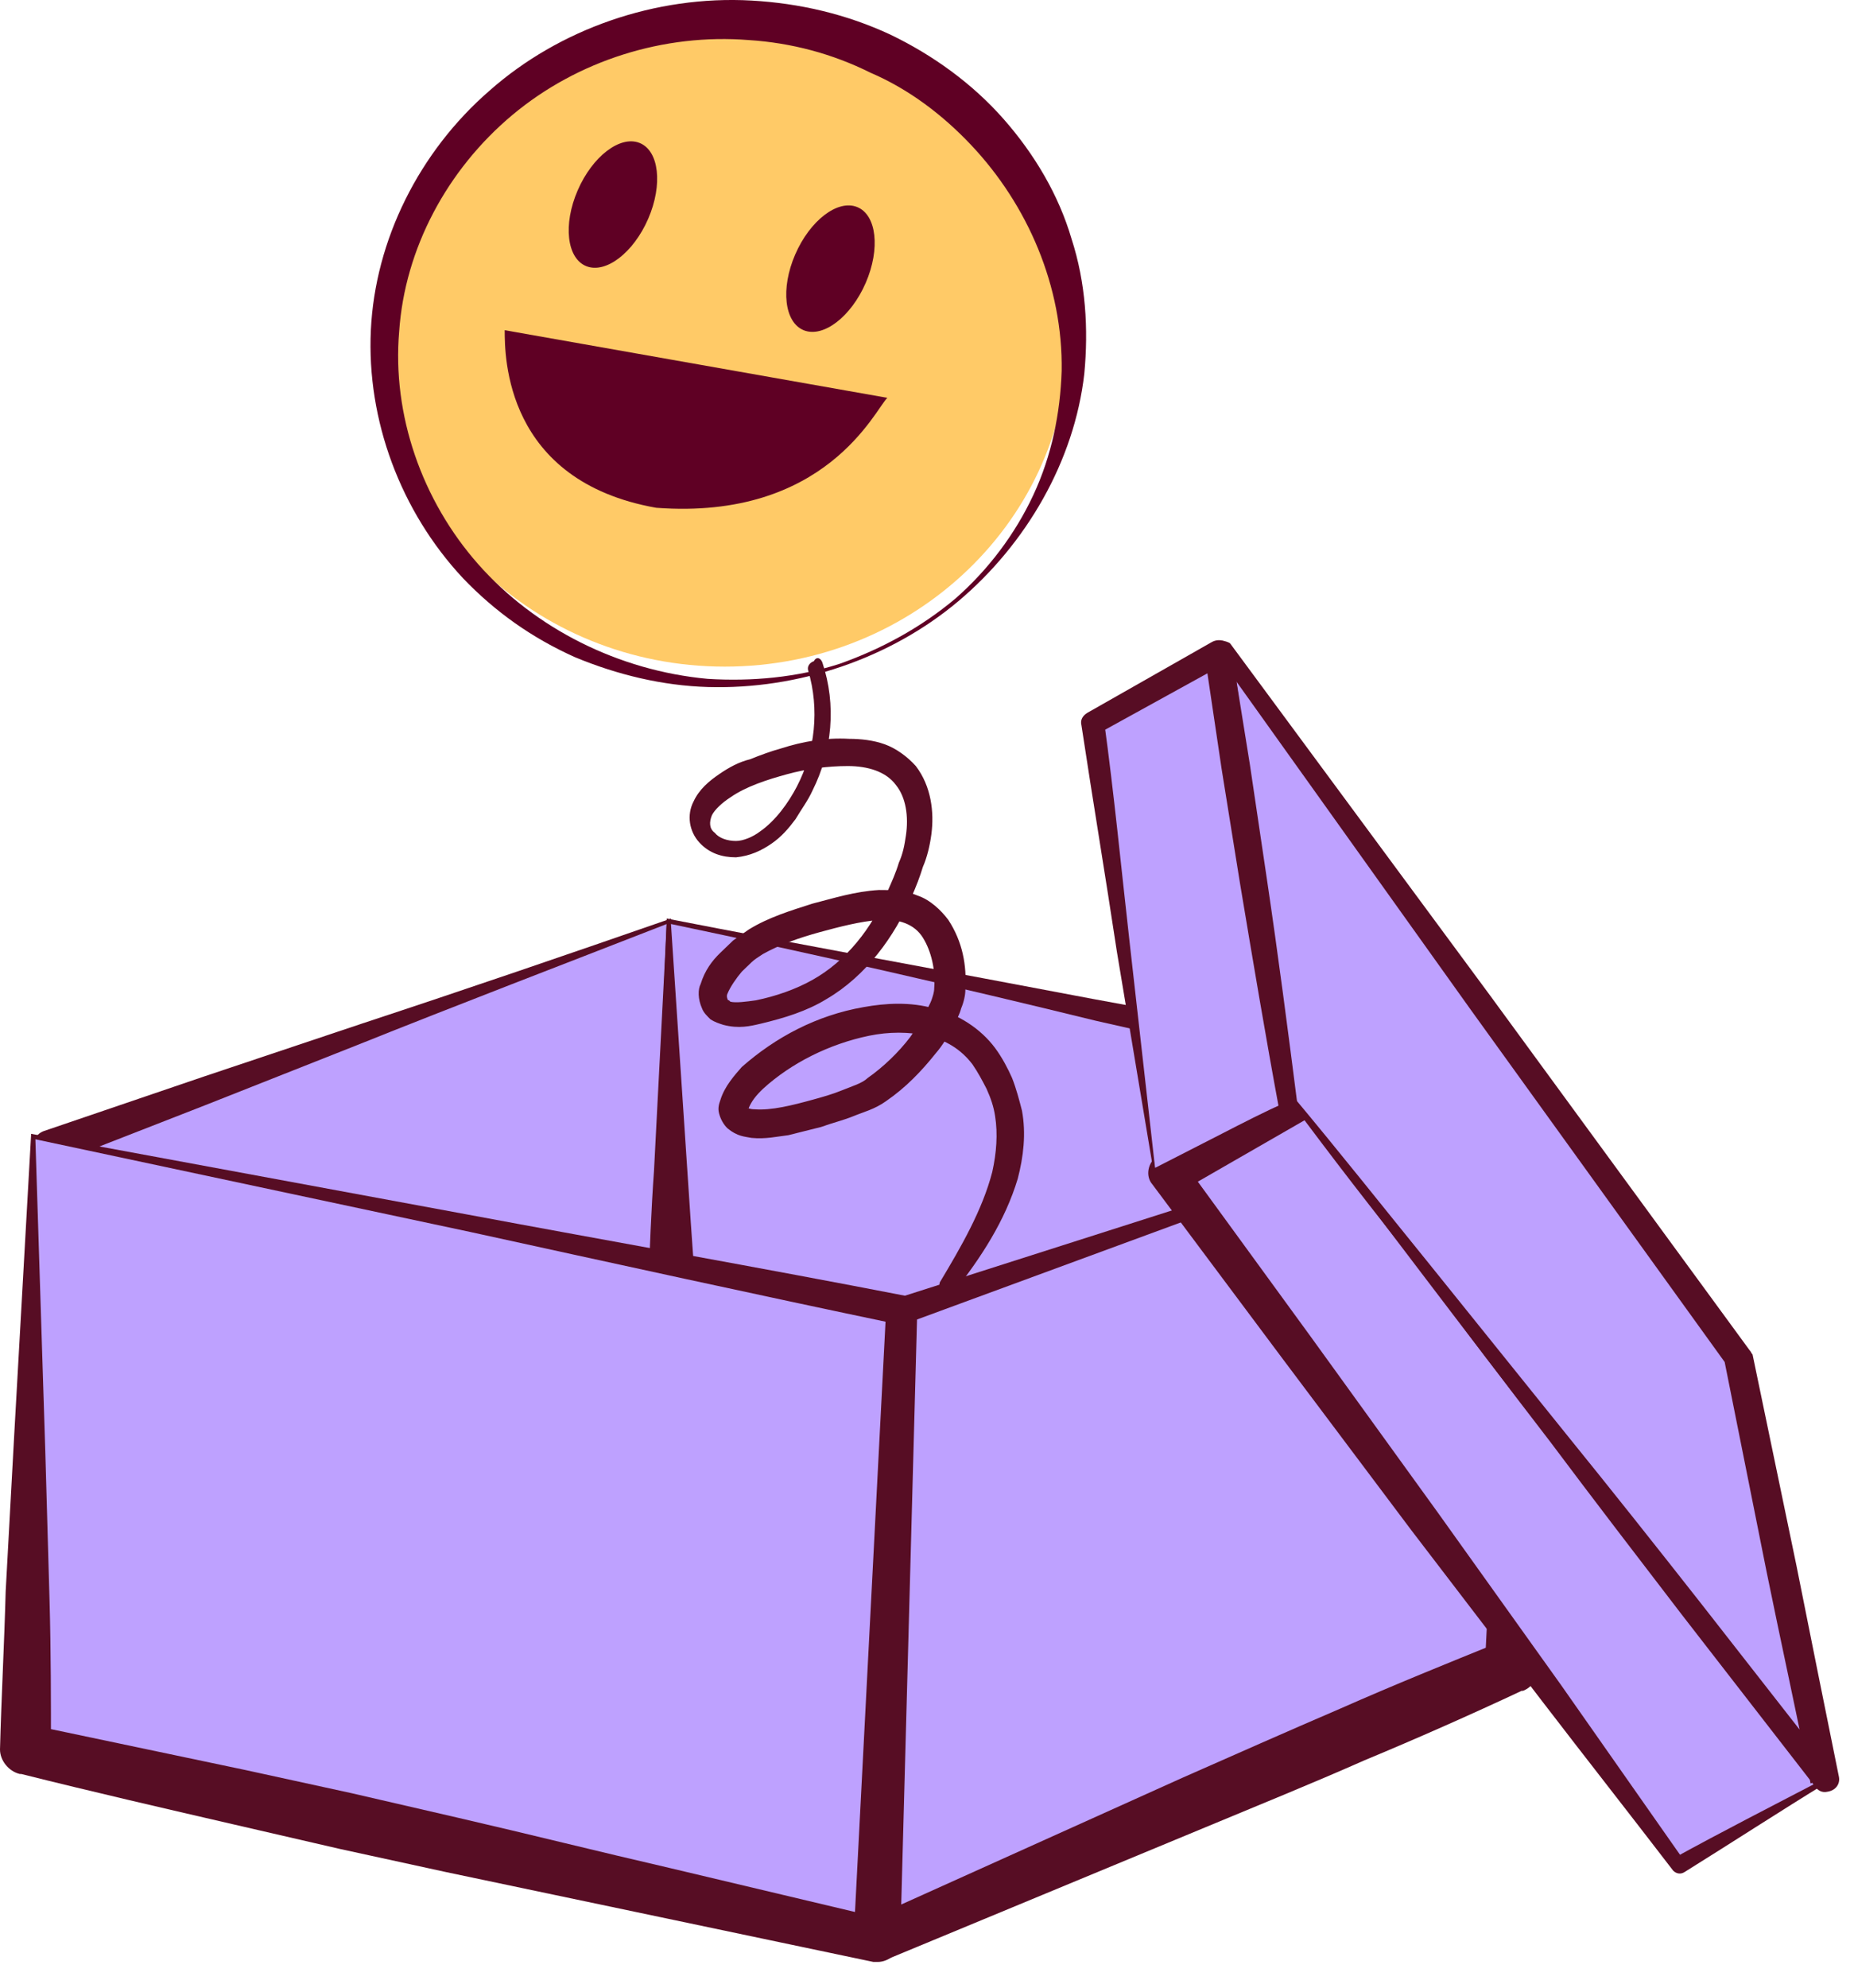
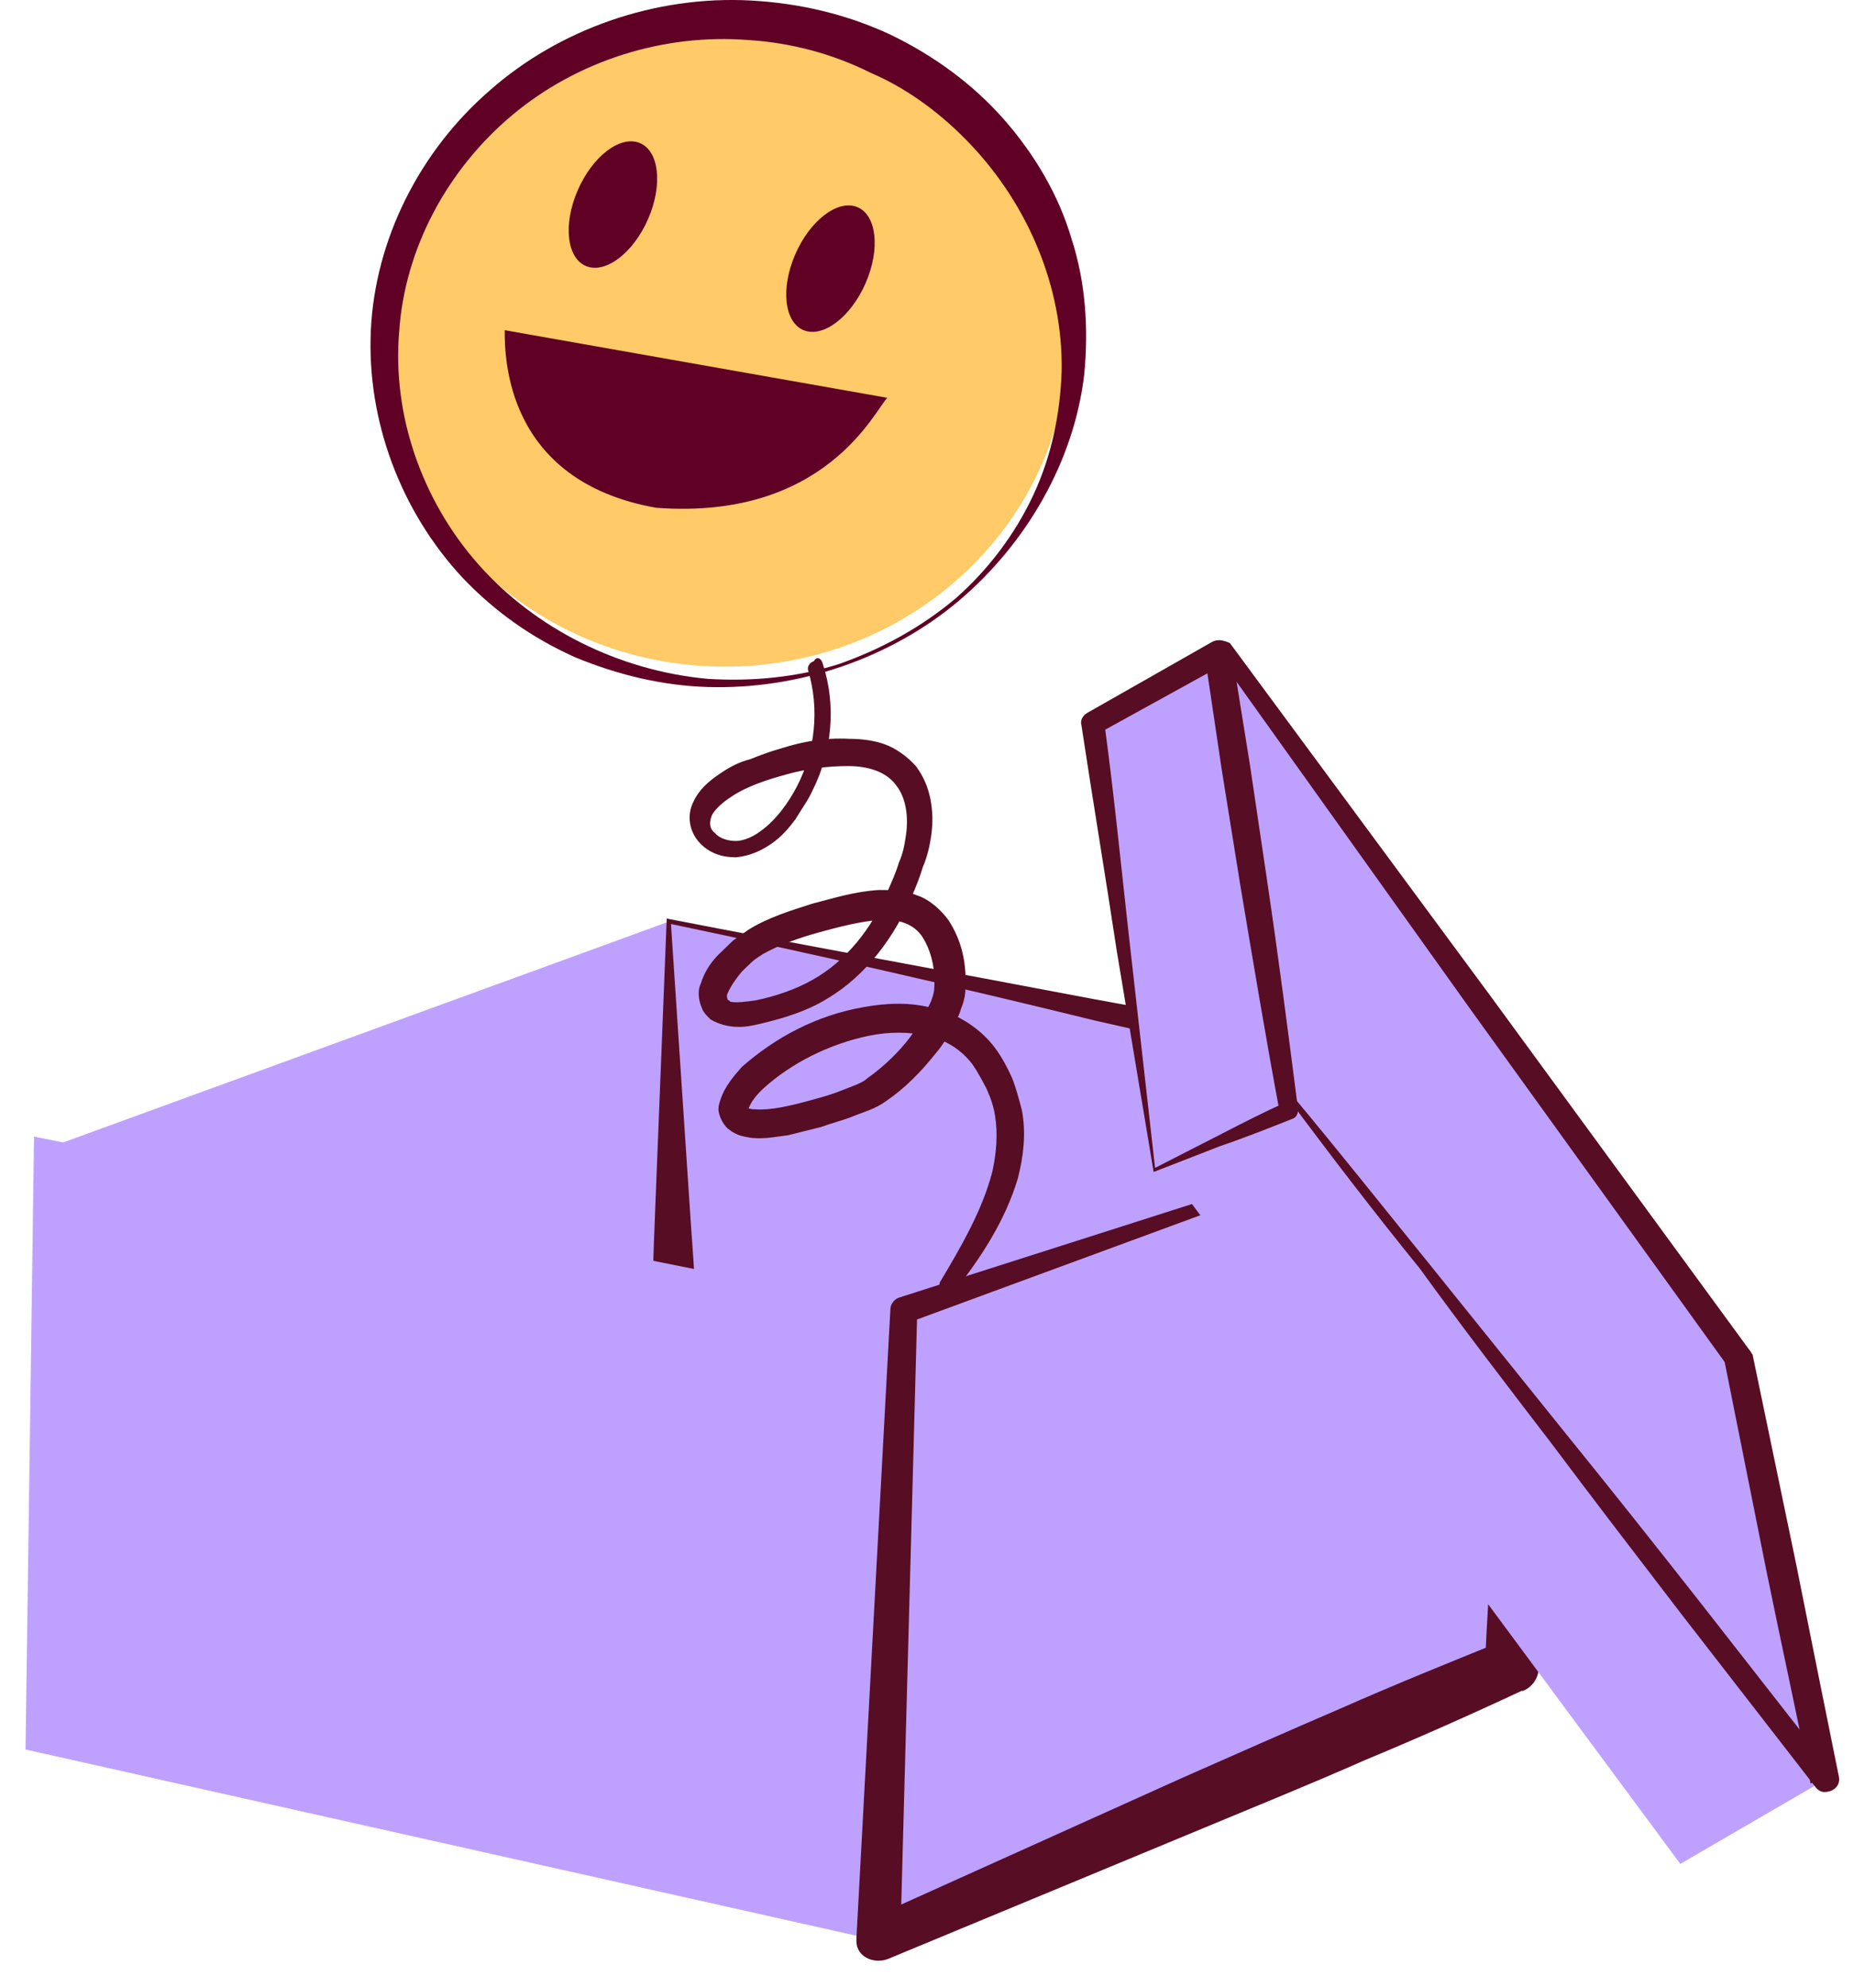
<svg xmlns="http://www.w3.org/2000/svg" width="70" height="75" viewBox="0 0 70 75" fill="none">
  <path d="M25.281 34.764L1.871 43.295L25.442 52.906L25.281 34.764Z" fill="#BEA1FF" />
-   <path d="M25.174 34.865C21.219 36.407 17.317 37.898 13.469 39.44L7.75 41.701L2.084 43.911V42.729L14.003 47.251C17.958 48.742 21.967 50.232 25.869 51.928L24.372 52.904C24.372 51.465 24.425 50.026 24.479 48.587C24.532 47.148 24.586 45.658 24.693 44.168L25.174 34.865ZM25.334 34.66L25.708 38.925L26.082 43.448C26.189 44.99 26.296 46.532 26.403 48.125C26.456 49.718 26.563 51.26 26.563 52.853C26.563 53.418 26.082 53.881 25.494 53.932C25.334 53.932 25.227 53.932 25.067 53.881H25.013C21.058 52.339 17.157 50.643 13.308 48.947L1.603 43.911C1.283 43.757 1.122 43.397 1.283 43.037C1.336 42.883 1.496 42.729 1.657 42.677L7.696 40.621L13.682 38.617C17.584 37.332 21.486 35.996 25.334 34.66Z" fill="#570D24" />
  <path d="M25.279 34.764L57.455 41.342L49.117 58.764L25.6 56.863L25.279 34.764Z" fill="#BEA1FF" />
  <path d="M25.173 34.66C30.464 35.688 35.862 36.664 41.26 37.692L49.384 39.182L57.562 40.724C57.883 40.776 58.15 41.135 58.043 41.444C58.043 41.495 58.043 41.547 57.989 41.547L49.919 59.072C49.759 59.431 49.384 59.586 49.064 59.586H49.01L43.131 59.226C41.154 59.123 39.229 58.969 37.252 58.815C35.274 58.66 33.35 58.558 31.373 58.352C29.395 58.198 27.471 57.992 25.493 57.787H25.44C24.905 57.735 24.531 57.324 24.531 56.81C24.531 53.007 24.585 49.204 24.745 45.452L25.173 34.66ZM25.333 34.865L26.081 46.12C26.349 49.769 26.509 53.316 26.616 56.862L25.654 55.885C27.631 55.988 29.555 56.142 31.533 56.296C33.511 56.45 35.435 56.605 37.412 56.81C39.39 56.964 41.314 57.17 43.291 57.376L49.171 57.941L48.262 58.455L56.814 41.187L57.241 42.06L49.331 40.313L41.367 38.514C36.129 37.23 30.731 35.996 25.333 34.865Z" fill="#570D24" />
  <path d="M1.285 42.886L34.101 49.465L33.086 73.208L0.964 66.013L1.285 42.886Z" fill="#BEA1FF" />
-   <path d="M1.176 42.782L17.584 45.815C23.089 46.843 28.648 47.819 34.206 48.898C34.474 48.95 34.688 49.207 34.688 49.464L33.993 73.207C33.993 73.67 33.565 74.029 33.138 74.029C33.084 74.029 33.031 74.029 32.977 74.029L24.907 72.333C22.234 71.768 19.508 71.203 16.836 70.637L12.828 69.764L8.819 68.839C6.146 68.222 3.474 67.605 0.802 66.937H0.748C0.321 66.834 0 66.423 0 66.012C0.053 64.008 0.16 62.055 0.214 60.05C0.321 58.046 0.428 56.093 0.534 54.192L1.176 42.782ZM1.336 42.988L1.71 54.757C1.764 56.658 1.817 58.56 1.871 60.41C1.924 62.312 1.924 64.162 1.924 66.012L1.176 65.087C3.848 65.652 6.574 66.218 9.246 66.783L13.255 67.657L17.264 68.582C19.936 69.198 22.608 69.867 25.281 70.483L33.298 72.385L32.229 73.156L33.458 49.412L33.939 49.977C28.541 48.847 23.143 47.665 17.745 46.483L1.336 42.988Z" fill="#570D24" />
  <path d="M57.721 41.341L34.097 49.461L33.082 73.204L57.027 62.926L57.721 41.341Z" fill="#BEA1FF" />
  <path d="M57.668 41.391C53.713 42.83 49.758 44.269 45.856 45.657L34.258 49.922L34.632 49.46L33.991 73.203L32.762 72.432L44.627 67.087C46.605 66.214 48.582 65.34 50.613 64.466C52.591 63.593 54.622 62.77 56.653 61.948L56.065 62.822C56.225 59.378 56.492 55.935 56.813 52.389L57.294 46.993C57.401 45.143 57.508 43.292 57.668 41.391ZM57.828 41.237L58.042 51.824C58.096 55.472 58.149 59.224 58.096 62.925C58.096 63.284 57.882 63.644 57.508 63.798H57.454C55.477 64.723 53.499 65.597 51.522 66.419C49.544 67.293 47.513 68.115 45.536 68.938L33.51 73.923C33.082 74.077 32.548 73.923 32.387 73.511C32.334 73.409 32.334 73.254 32.334 73.152L33.617 49.408C33.617 49.203 33.777 48.997 33.991 48.946L46.07 45.091C49.972 43.806 53.873 42.522 57.828 41.237Z" fill="#570D24" />
  <path d="M68.84 67.194L63.442 70.329L44.148 44.273L49.599 41.138L68.84 67.194Z" fill="#BEA1FF" />
-   <path d="M68.999 67.246C67.236 68.325 65.418 69.507 63.601 70.638C63.441 70.74 63.281 70.689 63.174 70.586C61.517 68.428 59.86 66.321 58.203 64.162L53.286 57.738L48.422 51.263L43.505 44.684C43.238 44.376 43.345 43.862 43.665 43.656H43.772L49.224 40.521C49.598 40.316 50.026 40.419 50.293 40.727C51.95 42.937 53.553 45.147 55.157 47.357C56.76 49.566 58.363 51.828 59.913 54.038C61.463 56.248 63.013 58.509 64.563 60.667L68.999 67.246ZM68.732 67.194L63.548 60.719L58.524 54.346C56.867 52.239 55.264 50.132 53.66 48.025C52.057 45.918 50.453 43.81 48.903 41.652L49.972 41.858L44.52 44.993L44.734 43.913L49.491 50.44L54.248 57.019L58.951 63.597C60.501 65.807 62.051 68.017 63.601 70.227L63.174 70.124C65.044 69.096 66.862 68.171 68.732 67.194Z" fill="#570D24" />
  <path d="M48.747 41.395L46.182 24.436L65.583 51.212L68.844 67.195L48.747 41.395Z" fill="#BEA1FF" />
  <path d="M48.639 41.446L47.25 33.018L45.86 24.538C45.807 24.384 45.967 24.23 46.127 24.178C46.234 24.178 46.395 24.23 46.448 24.281L56.282 37.592L66.063 50.954C66.117 51.005 66.117 51.057 66.17 51.108L67.827 59.074C68.362 61.746 68.896 64.419 69.43 67.04C69.484 67.297 69.324 67.554 69.003 67.605C68.789 67.657 68.629 67.554 68.522 67.4L63.498 60.924C61.841 58.766 60.184 56.607 58.527 54.397C56.87 52.239 55.213 50.08 53.61 47.87C51.9 45.763 50.243 43.605 48.639 41.446ZM48.8 41.343C50.563 43.451 52.274 45.609 53.984 47.716L59.115 54.089C60.825 56.196 62.536 58.355 64.193 60.462L69.217 66.886L68.362 67.297C67.827 64.624 67.239 61.952 66.705 59.331L65.101 51.314L65.208 51.519L55.534 38.106L45.913 24.641L46.502 24.435L47.677 32.864L48.8 41.343Z" fill="#570D24" />
  <path d="M43.61 44.117L41.312 27.26L46.015 24.639L48.687 41.907L43.61 44.117Z" fill="#BEA1FF" />
  <path d="M43.557 44.222L42.167 35.896C41.74 33.069 41.259 30.191 40.831 27.365C40.778 27.159 40.885 27.005 41.045 26.902L45.748 24.23C46.016 24.076 46.336 24.178 46.443 24.384C46.497 24.435 46.497 24.487 46.497 24.538L47.192 28.855L47.833 33.172C48.261 36.05 48.635 38.928 49.009 41.858C49.009 42.012 48.955 42.166 48.795 42.217C47.886 42.577 46.978 42.937 46.069 43.245L43.557 44.222ZM43.611 44.067L46.123 42.783C46.924 42.371 47.726 41.96 48.528 41.6L48.314 41.96C47.779 39.082 47.298 36.204 46.817 33.326L46.123 29.009L45.481 24.692L46.23 25.052L41.473 27.673L41.686 27.21C42.061 29.934 42.328 32.71 42.648 35.536L43.611 44.067Z" fill="#570D24" />
  <path d="M27.365 25.153C34.538 25.153 40.352 19.562 40.352 12.665C40.352 5.767 34.538 0.176 27.365 0.176C20.192 0.176 14.377 5.767 14.377 12.665C14.377 19.562 20.192 25.153 27.365 25.153Z" fill="#FFCA67" />
  <path d="M36.182 22.686C33.617 24.844 30.143 26.026 26.722 25.923C25.012 25.872 23.302 25.461 21.698 24.793C20.095 24.073 18.705 23.097 17.476 21.812C15.124 19.294 13.841 15.85 14.002 12.459C14.162 9.067 15.819 5.726 18.491 3.413C21.11 1.101 24.745 -0.184 28.379 0.021C30.196 0.124 31.96 0.535 33.617 1.306C35.22 2.077 36.717 3.156 37.893 4.493C39.069 5.829 39.977 7.371 40.458 9.015C40.993 10.66 41.1 12.407 40.939 14.103C40.565 17.392 38.748 20.527 36.182 22.686ZM36.076 22.583C37.305 21.504 38.32 20.167 39.015 18.677C39.71 17.187 40.031 15.594 40.084 14C40.138 10.814 38.801 7.73 36.663 5.469C35.595 4.338 34.312 3.362 32.869 2.745C31.426 2.026 29.876 1.615 28.272 1.512C25.065 1.255 21.805 2.283 19.346 4.338C16.888 6.394 15.284 9.375 15.071 12.51C14.803 15.645 15.926 18.883 18.064 21.298C20.202 23.713 23.355 25.307 26.722 25.615C28.379 25.718 30.09 25.564 31.693 25.05C33.296 24.484 34.793 23.662 36.076 22.583Z" fill="#5F0024" />
  <path d="M32.688 10.67C33.243 9.386 33.098 8.106 32.362 7.812C31.626 7.517 30.579 8.32 30.023 9.604C29.467 10.887 29.613 12.167 30.349 12.462C31.085 12.756 32.132 11.954 32.688 10.67Z" fill="#5F0024" />
-   <path d="M24.475 8.252C25.03 6.968 24.885 5.688 24.149 5.394C23.413 5.099 22.366 5.901 21.81 7.185C21.254 8.469 21.4 9.749 22.136 10.043C22.872 10.338 23.919 9.536 24.475 8.252Z" fill="#5F0024" />
+   <path d="M24.475 8.252C25.03 6.968 24.885 5.688 24.149 5.394C23.413 5.099 22.366 5.901 21.81 7.185C21.254 8.469 21.4 9.749 22.136 10.043C22.872 10.338 23.919 9.536 24.475 8.252" fill="#5F0024" />
  <path d="M19.056 12.459C19.056 13.433 19.056 18.146 24.776 19.16C31.188 19.639 33.042 15.452 33.502 15.011L19.056 12.459Z" fill="#5F0024" />
  <path d="M31.05 25C31.585 26.593 31.424 28.34 30.676 29.831C30.516 30.19 30.249 30.55 30.035 30.91C29.767 31.27 29.5 31.578 29.126 31.835C28.752 32.092 28.324 32.297 27.79 32.349C27.256 32.349 26.774 32.195 26.4 31.784C26.026 31.372 25.919 30.756 26.186 30.242C26.4 29.779 26.774 29.471 27.149 29.214C27.523 28.957 27.897 28.751 28.324 28.648C28.699 28.494 29.126 28.34 29.5 28.237C30.302 27.98 31.157 27.826 32.066 27.878C32.493 27.878 32.974 27.929 33.402 28.083C33.83 28.237 34.257 28.546 34.578 28.905C35.166 29.676 35.273 30.653 35.166 31.475C35.112 31.886 35.005 32.349 34.845 32.709C34.738 33.068 34.578 33.48 34.417 33.839C33.776 35.33 32.707 36.82 31.211 37.694C30.462 38.156 29.607 38.413 28.752 38.619C28.324 38.721 27.897 38.824 27.309 38.67C27.149 38.619 26.988 38.567 26.828 38.465C26.721 38.362 26.561 38.208 26.507 38.053C26.347 37.694 26.347 37.334 26.454 37.128C26.614 36.614 26.881 36.255 27.202 35.946C27.362 35.792 27.523 35.638 27.683 35.484C27.897 35.33 28.057 35.227 28.271 35.073C29.019 34.61 29.874 34.353 30.676 34.096C31.478 33.891 32.28 33.634 33.188 33.582C33.669 33.582 34.15 33.582 34.631 33.788C35.112 33.942 35.54 34.353 35.807 34.713C36.342 35.535 36.502 36.409 36.449 37.334C36.449 37.539 36.395 37.797 36.288 38.053C36.235 38.259 36.128 38.465 36.021 38.67C35.807 39.081 35.593 39.441 35.326 39.749C34.792 40.417 34.204 41.034 33.455 41.548C33.028 41.856 32.6 41.959 32.226 42.114C31.852 42.268 31.424 42.37 30.997 42.525C30.569 42.627 30.195 42.73 29.767 42.833C29.34 42.884 28.912 42.987 28.378 42.936C28.111 42.884 27.843 42.884 27.469 42.576C27.309 42.422 27.202 42.216 27.149 42.011C27.095 41.805 27.149 41.651 27.202 41.497C27.362 40.983 27.736 40.572 28.004 40.263C29.287 39.133 30.837 38.31 32.6 38.002C33.455 37.848 34.364 37.797 35.273 38.053C36.181 38.259 37.036 38.824 37.571 39.544C37.838 39.904 38.052 40.315 38.212 40.675C38.373 41.086 38.48 41.497 38.586 41.908C38.747 42.782 38.64 43.655 38.426 44.477C37.945 46.071 37.036 47.458 36.021 48.743C35.914 48.897 35.7 48.897 35.593 48.794C35.486 48.692 35.433 48.538 35.486 48.383C36.288 47.047 37.09 45.66 37.464 44.221C37.624 43.501 37.678 42.782 37.571 42.114C37.517 41.754 37.411 41.445 37.25 41.086C37.09 40.777 36.929 40.469 36.716 40.16C36.288 39.595 35.7 39.236 35.005 39.081C34.311 38.927 33.562 38.927 32.814 39.081C31.317 39.39 29.874 40.109 28.805 41.086C28.538 41.343 28.378 41.548 28.271 41.805C28.271 41.856 28.271 41.908 28.271 41.856C28.271 41.856 28.271 41.805 28.218 41.805C28.218 41.805 28.324 41.856 28.485 41.856C29.126 41.908 29.928 41.702 30.676 41.497C31.05 41.394 31.424 41.291 31.799 41.137C32.173 40.983 32.547 40.88 32.761 40.675C33.349 40.263 33.937 39.698 34.364 39.133C34.578 38.824 34.792 38.516 34.952 38.208C35.005 38.053 35.112 37.899 35.166 37.745C35.219 37.591 35.273 37.437 35.273 37.282C35.326 36.614 35.166 35.895 34.845 35.381C34.524 34.867 33.937 34.661 33.188 34.713C32.493 34.764 31.692 34.97 30.943 35.175C30.195 35.381 29.447 35.638 28.805 35.998C28.645 36.1 28.485 36.203 28.378 36.306C28.271 36.409 28.111 36.563 28.004 36.666C27.79 36.923 27.576 37.231 27.469 37.488C27.416 37.591 27.469 37.694 27.469 37.694C27.469 37.694 27.469 37.745 27.523 37.745C27.576 37.797 27.523 37.745 27.576 37.797C27.79 37.848 28.164 37.797 28.538 37.745C29.287 37.591 30.035 37.334 30.676 36.974C31.959 36.255 32.921 35.021 33.509 33.634C33.669 33.274 33.83 32.914 33.937 32.554C34.097 32.195 34.15 31.886 34.204 31.526C34.311 30.807 34.204 30.087 33.83 29.625C33.455 29.111 32.761 28.905 32.012 28.905C31.264 28.905 30.462 29.008 29.714 29.214C28.966 29.419 28.164 29.676 27.576 30.087C27.256 30.293 26.988 30.55 26.881 30.756C26.774 31.013 26.774 31.27 26.988 31.424C27.149 31.629 27.469 31.732 27.79 31.732C28.057 31.732 28.431 31.578 28.699 31.372C29.287 30.961 29.767 30.293 30.088 29.676C30.783 28.34 30.943 26.747 30.516 25.308C30.462 25.154 30.569 25 30.73 24.948C30.837 24.743 30.997 24.846 31.05 25Z" fill="#570D24" />
</svg>